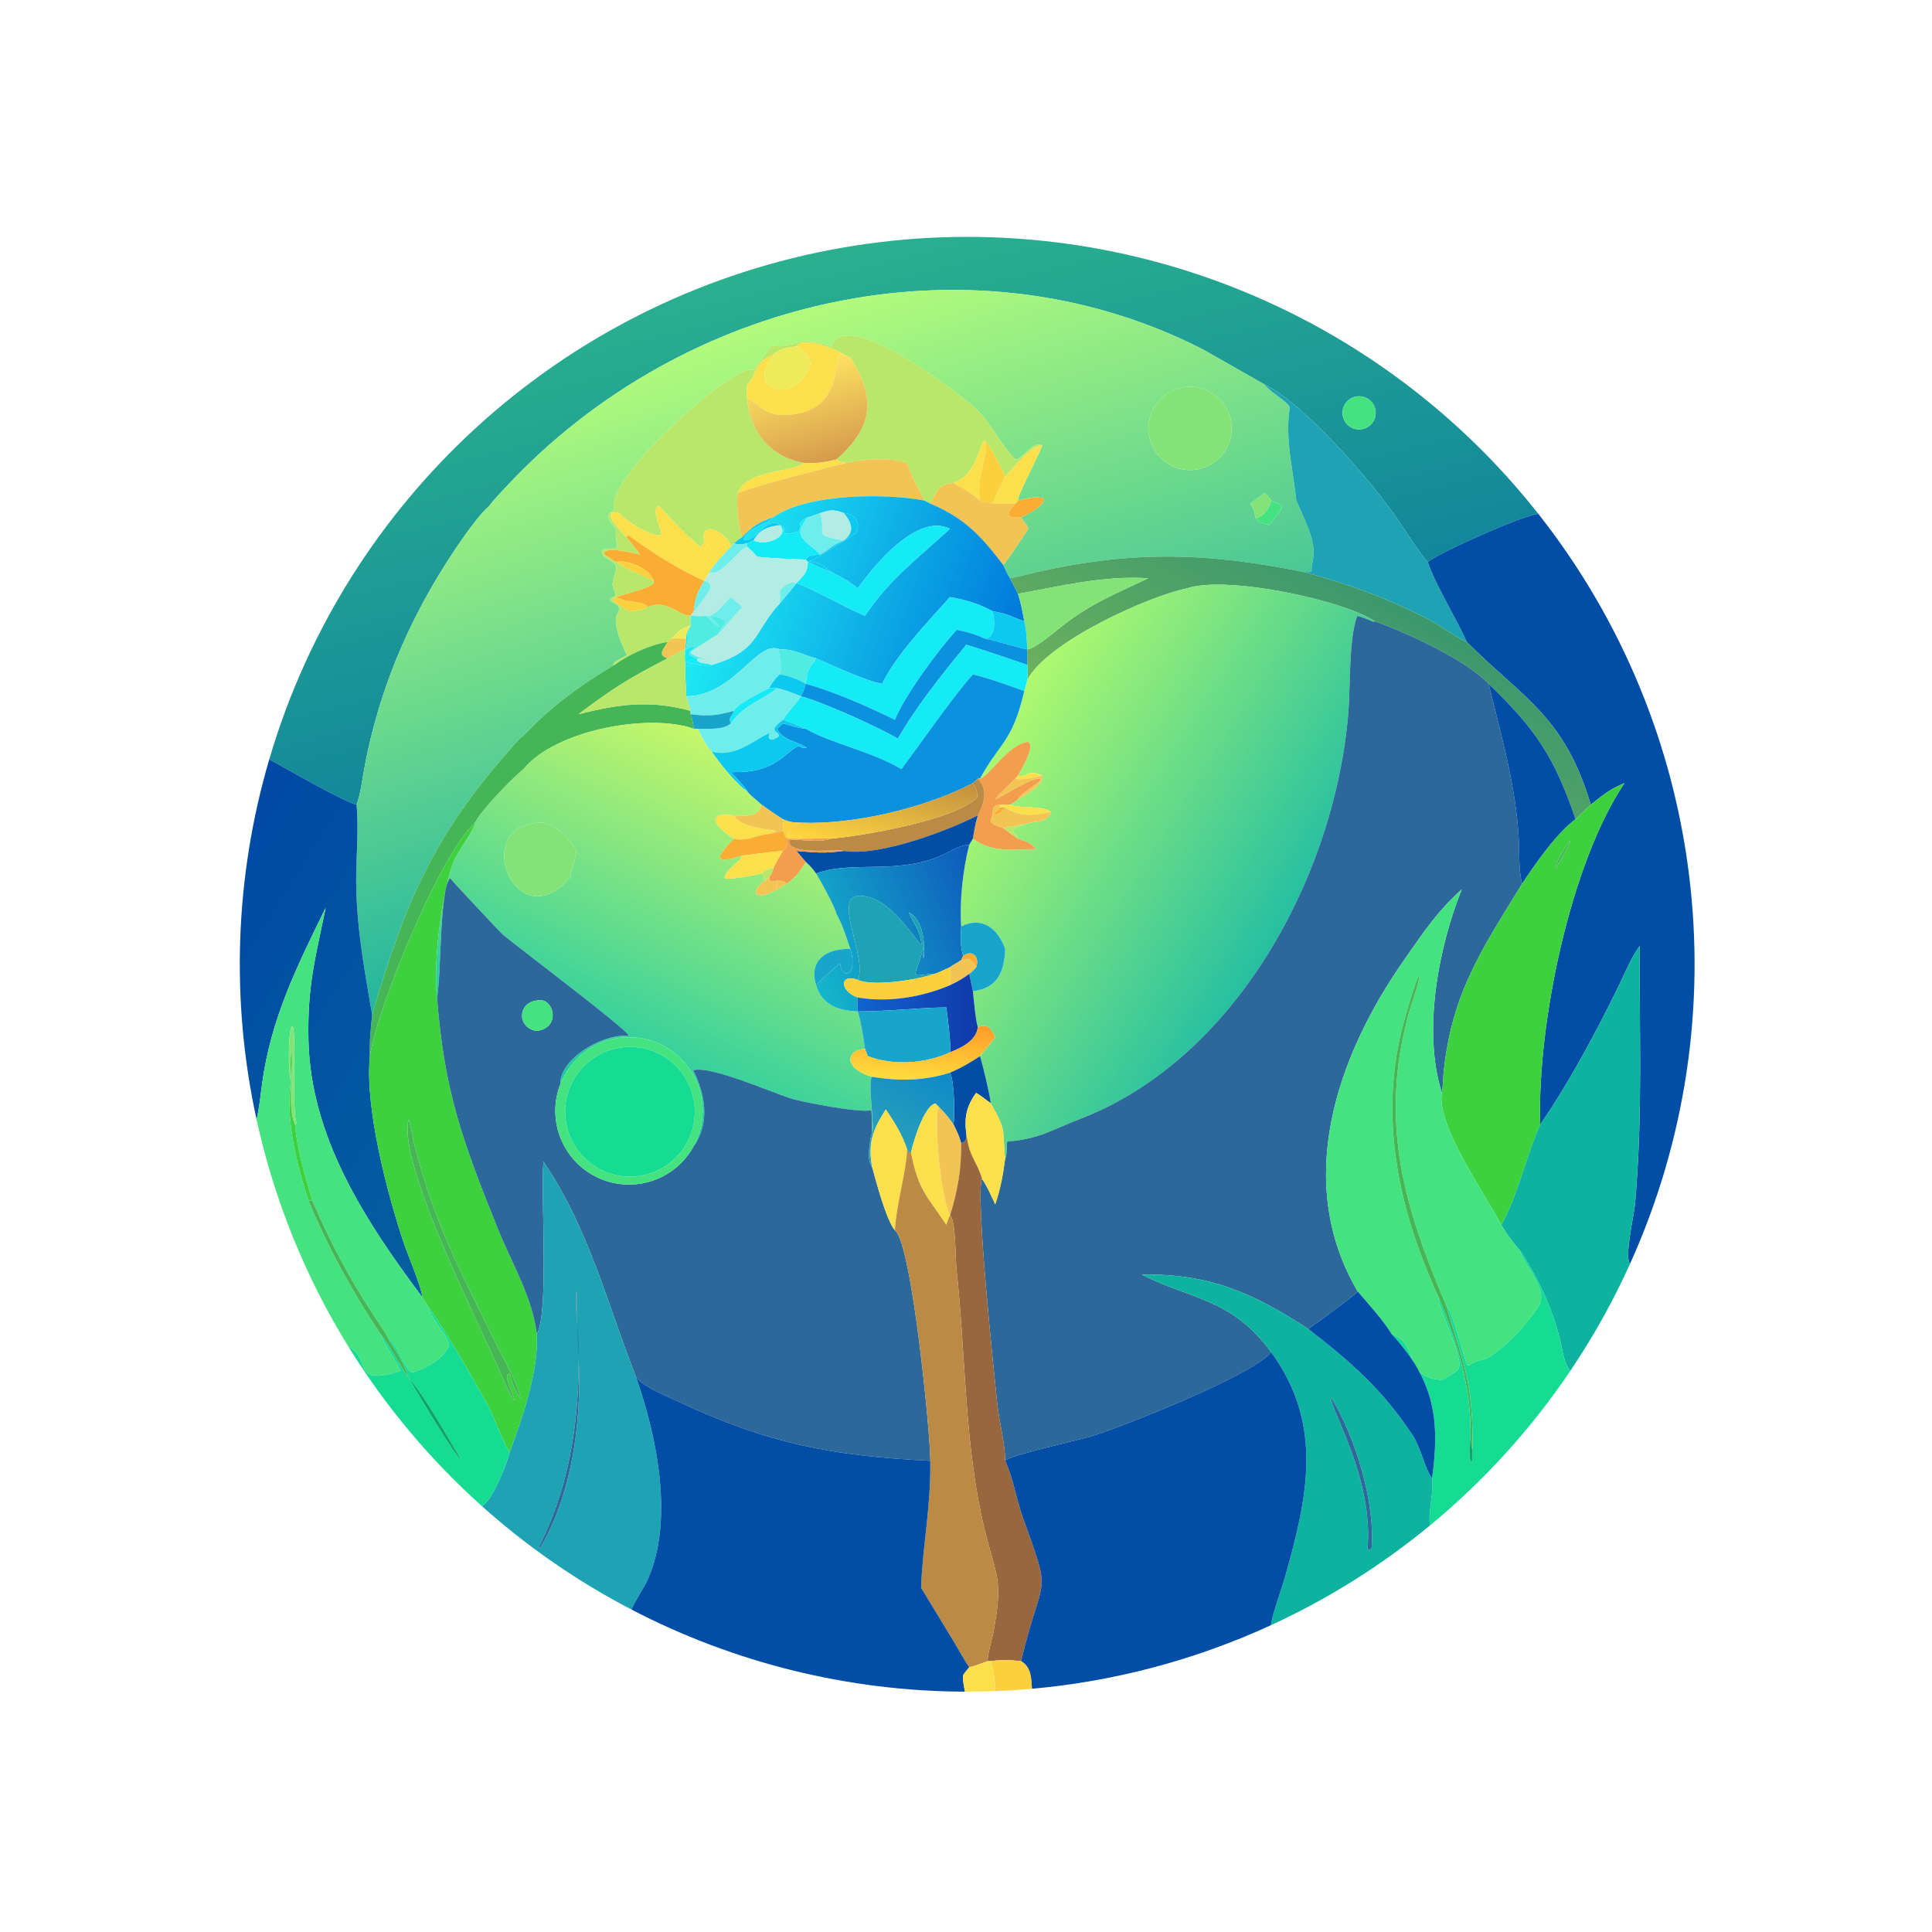
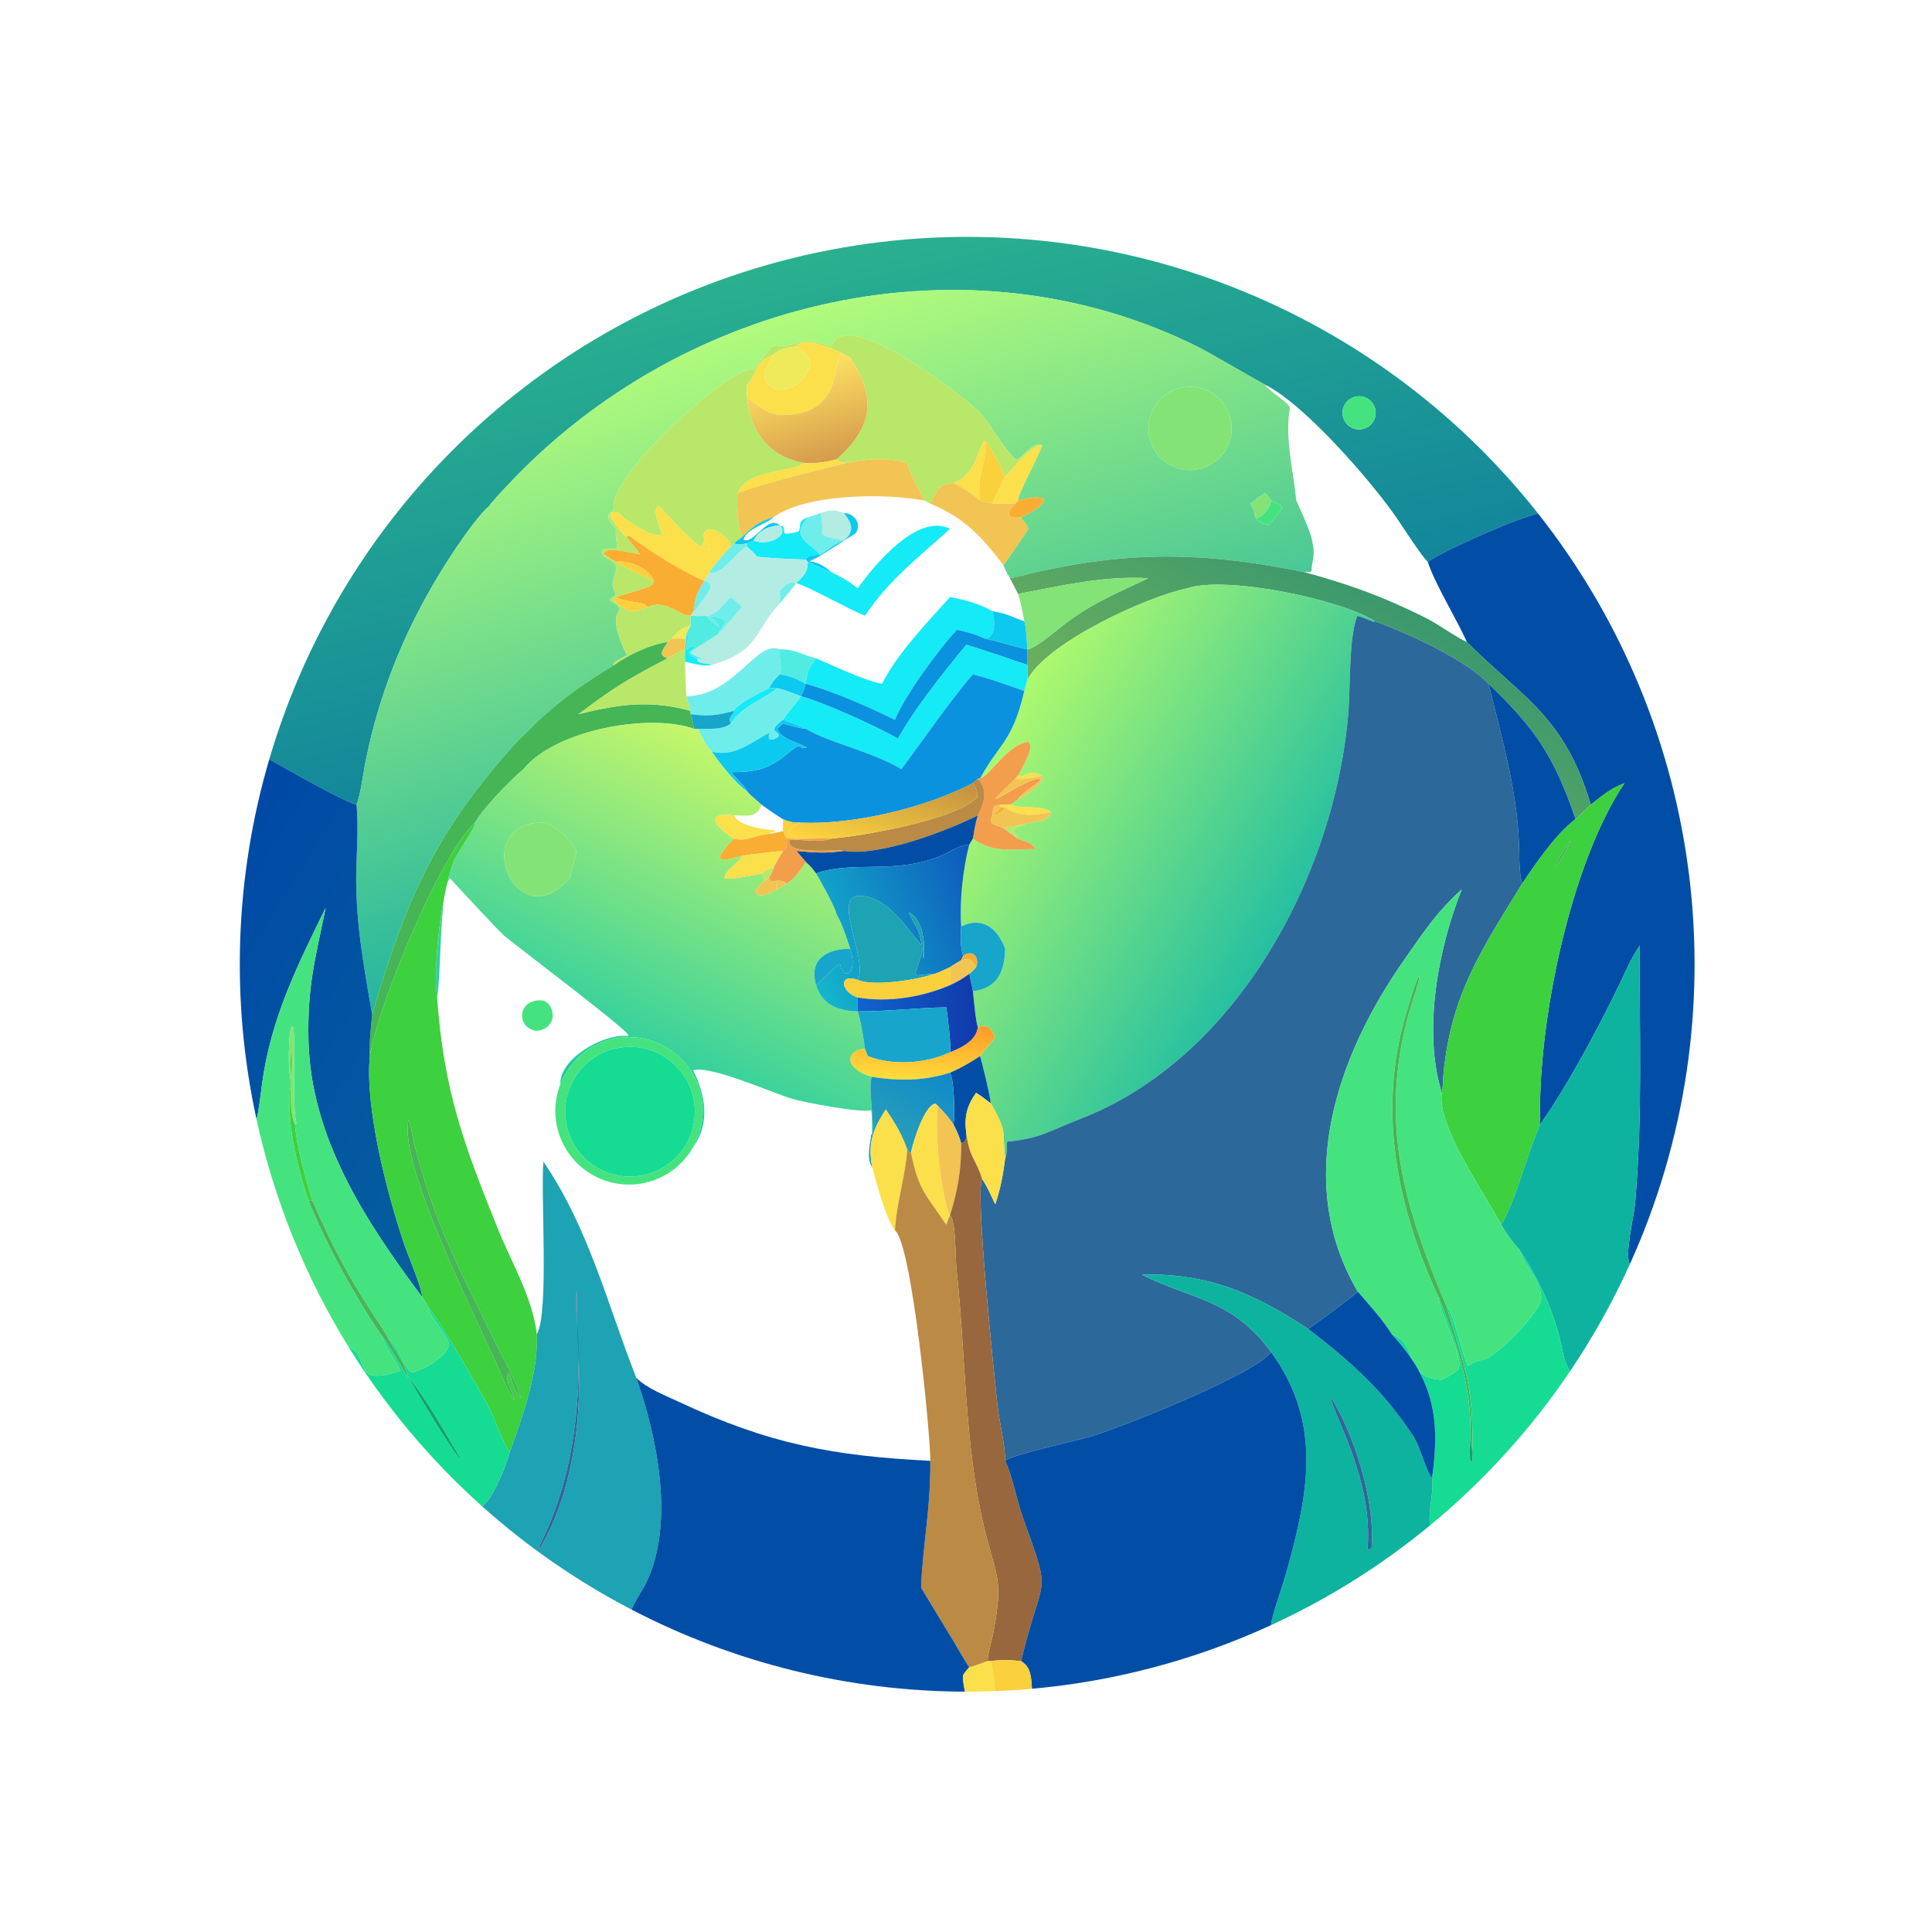
<svg xmlns="http://www.w3.org/2000/svg" width="1024" height="1024" viewBox="0 0 1024 1024">
  <defs>
    <linearGradient id="gradient_0" gradientUnits="userSpaceOnUse" x1="214.972" y1="67.275" x2="242.271" y2="180.675">
      <stop offset="0" stop-color="#2AB08F" />
      <stop offset="1" stop-color="#12869B" />
    </linearGradient>
  </defs>
  <path fill="url(#gradient_0)" transform="scale(2 2)" d="M335.154 101.902C334.987 101.882 319.908 93.144 317.778 92.083C256.199 61.26 180.961 79.043 134.546 128.557C133.056 130.147 130.798 132.473 129.538 134.222C127.935 135.436 124.626 139.834 123.361 141.614C110.068 160.321 100.875 180.614 96.641 203.124C96.068 206.17 95.563 210.484 94.49 213.252C90.801 212.345 75.16 203.311 71.36 201.225C91.678 132.042 148.908 79.983 219.7 66.287C290.492 52.591 363.008 79.549 407.663 136.162C403.142 136.75 382.461 145.958 378.369 148.901C376.732 147.364 371.872 139.796 370.133 137.261C363.669 127.843 345.77 107.089 335.154 101.902ZM359.047 105.163C357.509 105.571 356.313 106.779 355.918 108.319C355.524 109.86 355.992 111.494 357.144 112.591C358.295 113.688 359.95 114.078 361.47 113.61C363.757 112.905 365.06 110.499 364.4 108.198C363.74 105.897 361.36 104.548 359.047 105.163Z" />
  <defs>
    <linearGradient id="gradient_1" gradientUnits="userSpaceOnUse" x1="189.35" y1="88.745" x2="232.265" y2="227.327">
      <stop offset="0" stop-color="#B2FB7C" />
      <stop offset="1" stop-color="#23B59F" />
    </linearGradient>
  </defs>
  <path fill="url(#gradient_1)" transform="scale(2 2)" d="M220.348 91.798C210.638 88.44 210.86 92.631 204.588 91.618L204.429 91.859C203.271 93.572 200.313 96.705 199.743 98.076C195.66 95.314 159.543 126.984 162.823 135.26C159.828 136.45 161.738 138.263 163.256 140.135L163.224 140.434C163.019 142.572 163.689 144.426 163.538 145.378C162.186 145.493 157.728 144.811 160.159 147.526C164.979 150.441 163.097 149.811 162.339 154.673C162.208 155.513 163.221 156.867 163.058 157.963C158.867 159.769 165.772 159.231 163.654 162.631C162.123 165.089 165.088 171.578 166.181 173.677L165.927 173.785C165.178 174.11 162.69 175.415 162.404 176.108L162.823 176.214C155.467 180.565 148.134 185.691 142.003 191.656C141.108 192.527 138.46 195.301 137.693 195.778C115.93 219.673 107.88 237.194 98.626 268.896C96.216 254.868 93.868 242.581 94.489 228.215C94.687 223.637 94.907 217.721 94.49 213.252C95.563 210.484 96.068 206.17 96.641 203.124C100.875 180.614 110.068 160.321 123.361 141.614C124.626 139.834 127.935 135.436 129.538 134.222C130.798 132.473 133.056 130.147 134.546 128.557C180.961 79.043 256.199 61.26 317.778 92.083C319.908 93.144 334.987 101.882 335.154 101.902C336.631 103.981 341.483 106.556 341.836 108.03C340.425 116.108 342.73 124.462 343.513 132.57C343.531 132.757 347.866 141.783 347.812 143.903C348.716 147.437 347.364 149.715 347.617 151.147L347.346 151.549C346.377 151.697 346.566 151.456 345.742 151.643C319.666 146.309 299.374 145.789 272.871 152.037C271.268 152.415 269.243 153.006 267.656 153.237C266.831 151.936 266.496 151.138 265.886 149.752C266.681 148.85 272.084 140.993 272.469 140.108C272.211 138.727 271.066 138.392 270.594 137.072C272.363 136.343 276.267 134.362 276.688 132.437L276.369 132.043C274.49 131.43 271.789 132.214 269.794 132.628C269.32 131.753 275.308 120.777 276.196 117.974C273.797 116.452 270.136 122.792 268.965 121.619C265.669 118.319 262.526 112.337 259.361 109.033C256.026 105.551 223.851 80.526 220.348 91.798ZM336.859 132.628C336.199 131.582 336.084 131.5 335.154 130.651L331.356 133.457C331.748 134.182 332.385 135.185 332.487 135.964C332.567 138.386 334.234 138.484 336.285 139.21C340.754 133.596 340.657 134.45 336.859 132.628ZM314.367 102.562C310.382 102.933 306.91 105.432 305.295 109.093C303.679 112.754 304.173 117.003 306.585 120.196C308.997 123.389 312.95 125.025 316.913 124.472C322.849 123.643 327.037 118.226 326.345 112.273C325.653 106.32 320.334 102.008 314.367 102.562Z" />
  <path fill="#B9E769" transform="scale(2 2)" d="M211.033 91.798C208.348 92.209 207.068 92.22 204.958 93.955C199.388 96.252 200.624 99.555 197.99 101.902C197.931 103.195 197.867 104.145 197.99 105.448C198.738 114.452 203.986 121.019 213.007 122.664C211.221 125.047 197.608 124.392 195.571 130.651C195.001 133.271 195.682 139.885 196.687 142.314C195.994 142.819 195.136 143.406 194.523 143.974L193.686 144.883L193.537 144.401C192.554 141.159 185.453 137.535 186.623 143.221C186.362 144.207 186.394 144.161 185.678 144.883C182.016 142.495 174.909 134.109 174.423 134.04C172.534 135.517 175.506 140.33 175.292 141.677C172.988 142.761 165.312 137.653 164.051 135.964C158.576 134.515 164.844 141.162 165.966 142.314C167.007 143.577 168.843 145.675 169.667 146.985C167.804 146.67 159.814 144.388 160.159 146.985L160.159 147.526C157.728 144.811 162.186 145.493 163.538 145.378C163.689 144.426 163.019 142.572 163.224 140.434L163.256 140.135C161.738 138.263 159.828 136.45 162.823 135.26C159.543 126.984 195.66 95.314 199.743 98.076C200.313 96.705 203.271 93.572 204.429 91.859L204.588 91.618C210.86 92.631 210.638 88.44 220.348 91.798C223.851 80.526 256.026 105.551 259.361 109.033C262.526 112.337 265.669 118.319 268.965 121.619C270.136 122.792 273.797 116.452 276.196 117.974C273.478 117.928 268.101 124.283 266.386 126.422C265.678 124.34 262.481 118.375 261.091 116.844L260.619 116.926C258.661 121.413 257.935 125.966 252.696 128.025C248.782 128.139 248.109 130.37 246.542 133.457L244.906 132.628C244.692 131.542 241.323 126.297 240.398 122.664C235.163 121.136 229.576 121.625 224.271 122.664C223.213 122.626 222.49 122.366 221.649 121.773C231.435 113.069 232.261 105.533 225.345 94.774C225.177 94.738 223.886 94.076 223.643 93.955C221.5 92.568 212.786 88.983 211.033 91.798Z" />
  <path fill="#FBDF4B" transform="scale(2 2)" d="M211.033 91.798C212.786 88.983 221.5 92.568 223.643 93.955L222.587 93.867C220.758 95.643 223.491 109.627 207.92 109.978C202.851 110.093 201.268 107.232 197.99 105.448C197.867 104.145 197.931 103.195 197.99 101.902C200.624 99.555 199.388 96.252 204.958 93.955C204.76 95.163 203.054 96.744 202.754 98.05C201.109 105.212 212.7 105.303 214.799 96.216C213.941 93.892 213.209 92.941 211.033 91.798Z" />
  <path fill="#EFEA5A" transform="scale(2 2)" d="M204.958 93.955C207.068 92.22 208.348 92.209 211.033 91.798C213.209 92.941 213.941 93.892 214.799 96.216C212.7 105.303 201.109 105.212 202.754 98.05C203.054 96.744 204.76 95.163 204.958 93.955Z" />
  <defs>
    <linearGradient id="gradient_2" gradientUnits="userSpaceOnUse" x1="218.762" y1="121.899" x2="211.101" y2="96.831">
      <stop offset="0" stop-color="#D69C4D" />
      <stop offset="1" stop-color="#FEE361" />
    </linearGradient>
  </defs>
  <path fill="url(#gradient_2)" transform="scale(2 2)" d="M223.643 93.955C223.886 94.076 225.177 94.738 225.345 94.774C232.261 105.533 231.435 113.069 221.649 121.773C219.028 122.471 215.714 122.946 213.007 122.664C203.986 121.019 198.738 114.452 197.99 105.448C201.268 107.232 202.851 110.093 207.92 109.978C223.491 109.627 220.758 95.643 222.587 93.867L223.643 93.955Z" />
-   <path fill="#1DA3B3" transform="scale(2 2)" d="M335.154 101.902C345.77 107.089 363.669 127.843 370.133 137.261C371.872 139.796 376.732 147.364 378.369 148.901C380.344 154.874 385.888 163.792 388.749 170.144C385.981 168.963 381.107 165.37 377.642 163.644C366.412 158.051 357.667 154.902 345.742 151.643C346.566 151.456 346.377 151.697 347.346 151.549L347.617 151.147C347.364 149.715 348.716 147.437 347.812 143.903C347.866 141.783 343.531 132.757 343.513 132.57C342.73 124.462 340.425 116.108 341.836 108.03C341.483 106.556 336.631 103.981 335.154 101.902Z" />
  <path fill="#83E377" transform="scale(2 2)" d="M316.913 124.472C312.95 125.025 308.997 123.389 306.585 120.196C304.173 117.003 303.679 112.754 305.295 109.093C306.91 105.432 310.382 102.933 314.367 102.562C320.334 102.008 325.653 106.32 326.345 112.273C327.037 118.226 322.849 123.643 316.913 124.472Z" />
  <path fill="#45E380" transform="scale(2 2)" d="M361.47 113.61C359.95 114.078 358.295 113.688 357.144 112.591C355.992 111.494 355.524 109.86 355.918 108.319C356.313 106.779 357.509 105.571 359.047 105.163C361.36 104.548 363.74 105.897 364.4 108.198C365.06 110.499 363.757 112.905 361.47 113.61Z" />
  <path fill="#FBDF4B" transform="scale(2 2)" d="M252.696 128.025C257.935 125.966 258.661 121.413 260.619 116.926L261.091 116.844C262.391 120.062 258.575 125.724 259.715 132.628C256.842 130.26 255.921 129.809 252.696 128.025Z" />
  <path fill="#FAD03D" transform="scale(2 2)" d="M261.091 116.844C262.481 118.375 265.678 124.34 266.386 126.422C265.651 127.605 263.516 132.128 263.052 133.457C262.204 132.99 261.229 133.399 259.715 132.628C258.575 125.724 262.391 120.062 261.091 116.844Z" />
  <path fill="#FBDF4B" transform="scale(2 2)" d="M266.386 126.422C268.101 124.283 273.478 117.928 276.196 117.974C275.308 120.777 269.32 131.753 269.794 132.628C269.513 133.148 269.546 133.121 269.061 133.457C267.959 133.448 263.9 133.558 263.052 133.457C263.516 132.128 265.651 127.605 266.386 126.422Z" />
  <path fill="#FBDF4B" transform="scale(2 2)" d="M213.007 122.664C215.714 122.946 219.028 122.471 221.649 121.773C222.49 122.366 223.213 122.626 224.271 122.664C216.178 124.77 203.323 127.813 195.571 130.651C197.608 124.392 211.221 125.047 213.007 122.664Z" />
  <path fill="#F1C453" transform="scale(2 2)" d="M224.271 122.664C229.576 121.625 235.163 121.136 240.398 122.664C241.323 126.297 244.692 131.542 244.906 132.628C234.88 130.705 213.816 130.697 204.958 137.072C201.093 138.338 199.582 139.415 196.687 142.314C195.682 139.885 195.001 133.271 195.571 130.651C203.323 127.813 216.178 124.77 224.271 122.664Z" />
  <path fill="#F1C453" transform="scale(2 2)" d="M246.542 133.457C248.109 130.37 248.782 128.139 252.696 128.025C255.921 129.809 256.842 130.26 259.715 132.628C261.229 133.399 262.204 132.99 263.052 133.457C263.9 133.558 267.959 133.448 269.061 133.457C266.742 135.827 266.393 137.623 270.594 137.072C271.066 138.392 272.211 138.727 272.469 140.108C272.084 140.993 266.681 148.85 265.886 149.752C259.964 142.01 255.756 137.35 246.542 133.457Z" />
  <path fill="#83E377" transform="scale(2 2)" d="M335.154 130.651C336.084 131.5 336.199 131.582 336.859 132.628C336.616 134.542 334.723 136.994 332.845 137.373L332.487 135.964C332.385 135.185 331.748 134.182 331.356 133.457L335.154 130.651Z" />
  <defs>
    <linearGradient id="gradient_3" gradientUnits="userSpaceOnUse" x1="265.803" y1="176.76" x2="190.578" y2="150.607">
      <stop offset="0" stop-color="#0079DB" />
      <stop offset="1" stop-color="#1DEAF4" />
    </linearGradient>
  </defs>
-   <path fill="url(#gradient_3)" transform="scale(2 2)" d="M204.958 137.072C213.816 130.697 234.88 130.705 244.906 132.628L246.542 133.457C255.756 137.35 259.964 142.01 265.886 149.752C266.496 151.138 266.831 151.936 267.656 153.237L269.794 157.382C270.49 159.511 271.055 162.407 271.445 164.643C267.754 163.382 267.372 162.713 263.052 161.993C259.426 159.951 255.852 158.977 251.76 158.229C245.681 165.023 237.681 173.302 233.766 181.211C229.517 180.503 220.66 176.373 216.271 174.463C212.85 173.638 210.675 172.003 206.643 172.087C200.596 169.37 194.63 184.42 181.867 184.52C181.696 181.386 181.58 178.486 181.54 175.348C183.558 175.812 186.714 176.771 188.583 176.214C201.433 172.43 199.54 167.565 206.643 159.91C208.08 158.237 209.69 156.295 211.033 154.551L211.033 154.551C214.693 155.603 224.425 161.267 229.225 163.168C235.865 153.304 243.4 147.811 251.76 140.135C243.149 135.82 231.599 149.83 227.323 155.919C224.512 153.726 223.612 153.296 220.348 151.643C214.686 146.447 211.609 150.898 218.085 146.837C220.954 145.037 223.794 143.179 226.667 141.393L226.659 141.434C228.481 139.055 226.54 135.967 223.643 135.964C220.846 134.951 220.125 135.115 217.387 135.964C216.662 136.218 214.748 136.945 214.095 137.072C210.911 138.352 212.655 139.232 211.565 140.879C206.335 142.142 208.497 141.128 207.465 139.51L206.643 139.21C203.422 136.284 199.734 144.429 197.065 143.031C197.468 140.244 203.88 138.527 204.958 137.072Z" />
  <path fill="#F9AD32" transform="scale(2 2)" d="M269.794 132.628C271.789 132.214 274.49 131.43 276.369 132.043L276.688 132.437C276.267 134.362 272.363 136.343 270.594 137.072C266.393 137.623 266.742 135.827 269.061 133.457C269.546 133.121 269.513 133.148 269.794 132.628Z" />
  <path fill="#45E380" transform="scale(2 2)" d="M336.859 132.628C340.657 134.45 340.754 133.596 336.285 139.21C334.234 138.484 332.567 138.386 332.487 135.964L332.845 137.373C334.723 136.994 336.616 134.542 336.859 132.628Z" />
  <path fill="#FBDF4B" transform="scale(2 2)" d="M165.966 142.314C164.844 141.162 158.576 134.515 164.051 135.964C165.312 137.653 172.988 142.761 175.292 141.677C175.506 140.33 172.534 135.517 174.423 134.04C174.909 134.109 182.016 142.495 185.678 144.883C187.862 146.551 189.464 146.164 186.623 143.221C185.453 137.535 192.554 141.159 193.537 144.401L193.686 144.883C191.923 146.704 189.359 149.447 188.01 151.643L186.623 153.935C180.224 151.166 172.159 146.05 166.625 141.904L165.966 142.314Z" />
  <path fill="#B2ECE2" transform="scale(2 2)" d="M217.387 135.964C220.125 135.115 220.846 134.951 223.643 135.964C225.788 138.588 226.605 140.905 223.643 143.221C214.94 141.563 219.2 142.192 217.387 135.964Z" />
  <path fill="#6FEDEB" transform="scale(2 2)" d="M214.095 137.072C214.748 136.945 216.662 136.218 217.387 135.964C219.2 142.192 214.94 141.563 223.643 143.221C220.199 144.659 220.159 145.419 217.387 146.985C214.174 143.6 209.316 142.343 214.095 137.072Z" />
  <path fill="#0CC9EF" transform="scale(2 2)" d="M223.643 135.964C226.54 135.967 228.481 139.055 226.659 141.434L226.667 141.393C223.794 143.179 220.954 145.037 218.085 146.837C211.609 150.898 214.686 146.447 220.348 151.643C218.085 150.799 216.268 149.931 214.095 148.901L213.52 148.284C214.225 146.963 216.03 147.135 217.387 146.985C220.159 145.419 220.199 144.659 223.643 143.221C226.605 140.905 225.788 138.588 223.643 135.964Z" />
  <path fill="#024EA6" transform="scale(2 2)" d="M378.369 148.901C382.461 145.958 403.142 136.75 407.663 136.162C452.251 192.69 461.621 269.354 431.96 334.957C430.415 332.97 433.035 322.177 433.317 318.884C435.401 294.545 434.374 274.168 434.565 250.578C433.411 252.289 432.302 254.168 431.443 256.035C425.745 268.419 416.111 286.744 408.17 297.995C407.329 271.283 416.212 228.81 430.495 207.544L429.497 207.977C426.268 209.38 424.322 211.097 421.567 213.252C414.582 189.763 403.704 185.107 389.036 170.434L388.749 170.144C385.888 163.792 380.344 154.874 378.369 148.901Z" />
  <path fill="#0CC9EF" transform="scale(2 2)" d="M196.687 142.314C199.582 139.415 201.093 138.338 204.958 137.072C203.88 138.527 197.468 140.244 197.065 143.031C199.734 144.429 203.422 136.284 206.643 139.21C203.676 139.486 201.168 140.434 199.743 143.221L197.99 143.974C196.567 144.248 195.798 144.546 194.523 143.974C195.136 143.406 195.994 142.819 196.687 142.314Z" />
  <path fill="#15EAF7" transform="scale(2 2)" d="M206.643 139.21L207.465 139.51C208.497 141.128 206.335 142.142 211.565 140.879C212.655 139.232 210.911 138.352 214.095 137.072C209.316 142.343 214.174 143.6 217.387 146.985C216.03 147.135 214.225 146.963 213.52 148.284C210.143 148.211 203.78 147.917 200.608 147.526C199.779 146.453 198.983 145.784 197.99 144.883C198.097 144.588 198.02 144.339 197.99 143.974L199.743 143.221C203.149 144.866 209.423 142.067 206.643 139.21Z" />
  <path fill="#15EAF7" transform="scale(2 2)" d="M214.095 148.901C216.268 149.931 218.085 150.799 220.348 151.643C223.612 153.296 224.512 153.726 227.323 155.919C231.599 149.83 243.149 135.82 251.76 140.135C243.4 147.811 235.865 153.304 229.225 163.168C224.425 161.267 214.693 155.603 211.033 154.551C213.121 152.319 213.949 151.878 214.095 148.901Z" />
  <path fill="#B2ECE2" transform="scale(2 2)" d="M199.743 143.221C201.168 140.434 203.676 139.486 206.643 139.21C209.423 142.067 203.149 144.866 199.743 143.221Z" />
  <path fill="#F9AD32" transform="scale(2 2)" d="M165.966 142.314L166.625 141.904C172.159 146.05 180.224 151.166 186.623 153.935C184.726 157.215 184.282 158.163 183.869 161.993L183.01 163.168C180.277 163.506 176.598 158.578 171.661 160.894C170.307 159.033 166.577 160.086 163.256 158.229C165.178 157.395 172.278 155.98 173.292 154.485L173.168 153.935C172.429 150.679 166.138 148.255 163.256 148.901C162.503 148.545 160.928 147.476 160.159 146.985C159.814 144.388 167.804 146.67 169.667 146.985C168.843 145.675 167.007 143.577 165.966 142.314Z" />
  <path fill="#FBDF4B" transform="scale(2 2)" d="M186.623 143.221C189.464 146.164 187.862 146.551 185.678 144.883C186.394 144.161 186.362 144.207 186.623 143.221Z" />
  <path fill="#6FEDEB" transform="scale(2 2)" d="M193.686 144.883L194.523 143.974C195.798 144.546 196.567 144.248 197.99 143.974C198.02 144.339 198.097 144.588 197.99 144.883C195.751 145.586 190.863 153.183 188.01 151.643C189.359 149.447 191.923 146.704 193.686 144.883Z" />
  <path fill="#B2ECE2" transform="scale(2 2)" d="M188.01 151.643C190.863 153.183 195.751 145.586 197.99 144.883C198.983 145.784 199.779 146.453 200.608 147.526C203.78 147.917 210.143 148.211 213.52 148.284L214.095 148.901C213.949 151.878 213.121 152.319 211.033 154.551L211.033 154.551C208.855 154.011 208.14 155.101 206.643 156.502C206.775 157.927 206.735 158.505 206.643 159.91C199.54 167.565 201.433 172.43 188.583 176.214C187.272 175.686 185.339 175.981 184.66 174.909L184.926 174.463C190.789 175.448 184.554 174.515 183.134 173.102L183.142 172.659C185.531 171.02 187.873 169.63 190.289 168.052C191.4 167.165 194.837 162.672 196.687 160.894C195.859 160.061 194.596 159.024 193.686 158.229C191.484 160.124 190.822 162.033 188.01 163.168L187.126 163.168C185.446 163.35 184.691 163.278 183.01 163.168L183.01 163.168L183.869 161.993C184.466 161.57 184.468 161.471 184.926 160.894C186.912 157.849 190.332 154.764 186.623 153.935L188.01 151.643Z" />
  <path fill="#B9E769" transform="scale(2 2)" d="M160.159 146.985C160.928 147.476 162.503 148.545 163.256 148.901C166.335 151.032 169.936 152.183 173.168 153.935L173.292 154.485C172.278 155.98 165.178 157.395 163.256 158.229L162.576 158.604C162.67 159.883 165.75 161.372 166.917 161.993C168.851 161.812 169.881 161.78 171.661 160.894C176.598 158.578 180.277 163.506 183.01 163.168L183.01 163.168C183.031 164.051 183.092 165.008 183.01 165.878C180.702 166.166 179.482 167.618 177.949 169.271C177.58 169.549 177.186 169.792 176.912 170.144C172.327 170.822 166.556 173.509 162.823 176.214L162.404 176.108C162.69 175.415 165.178 174.11 165.927 173.785L166.181 173.677C165.088 171.578 162.123 165.089 163.654 162.631C165.772 159.231 158.867 159.769 163.058 157.963C163.221 156.867 162.208 155.513 162.339 154.673C163.097 149.811 164.979 150.441 160.159 147.526L160.159 146.985Z" />
  <defs>
    <linearGradient id="gradient_4" gradientUnits="userSpaceOnUse" x1="329.908" y1="209.442" x2="360.381" y2="154.483">
      <stop offset="0" stop-color="#6BB05E" />
      <stop offset="1" stop-color="#3B986D" />
    </linearGradient>
  </defs>
  <path fill="url(#gradient_4)" transform="scale(2 2)" d="M267.656 153.237C269.243 153.006 271.268 152.415 272.871 152.037C299.374 145.789 319.666 146.309 345.742 151.643C357.667 154.902 366.412 158.051 377.642 163.644C381.107 165.37 385.981 168.963 388.749 170.144L389.036 170.434C403.704 185.107 414.582 189.763 421.567 213.252C420.121 214.51 418.71 216.092 417.541 217.096C411.86 200.455 406.943 193.225 394.495 181.211C388.339 174.756 372.828 167.7 364.359 164.643C355.589 158.928 325.011 152.434 314.545 155.919C304.209 158.065 277.589 170.053 272.24 180.182C272.331 178.728 272.462 177.664 272.24 176.214C272.149 174.813 272.206 173.488 272.24 172.087C274.311 171.89 279.339 167.583 281.274 166.056C289.021 159.94 295.788 157.3 304.311 153.237C292.494 152.499 281.278 155.275 269.794 157.382L267.656 153.237Z" />
  <path fill="#FAD03D" transform="scale(2 2)" d="M163.256 148.901C166.138 148.255 172.429 150.679 173.168 153.935C169.936 152.183 166.335 151.032 163.256 148.901Z" />
  <path fill="#83E377" transform="scale(2 2)" d="M269.794 157.382C281.278 155.275 292.494 152.499 304.311 153.237C295.788 157.3 289.021 159.94 281.274 166.056C279.339 167.583 274.311 171.89 272.24 172.087L272.24 172.087C272.105 169.74 272.043 166.899 271.445 164.643C271.055 162.407 270.49 159.511 269.794 157.382Z" />
  <path fill="#6FEDEB" transform="scale(2 2)" d="M186.623 153.935C190.332 154.764 186.912 157.849 184.926 160.894C184.468 161.471 184.466 161.57 183.869 161.993C184.282 158.163 184.726 157.215 186.623 153.935Z" />
  <path fill="#6FEDEB" transform="scale(2 2)" d="M206.643 156.502C208.14 155.101 208.855 154.011 211.033 154.551C209.69 156.295 208.08 158.237 206.643 159.91C206.735 158.505 206.775 157.927 206.643 156.502Z" />
  <defs>
    <linearGradient id="gradient_5" gradientUnits="userSpaceOnUse" x1="259.187" y1="200.683" x2="337.36" y2="249.58">
      <stop offset="0" stop-color="#AFF96E" />
      <stop offset="1" stop-color="#26C0A1" />
    </linearGradient>
  </defs>
  <path fill="url(#gradient_5)" transform="scale(2 2)" d="M272.24 180.182C277.589 170.053 304.209 158.065 314.545 155.919C325.011 152.434 355.589 158.928 364.359 164.643L364.038 164.796C363.169 164.449 360.394 163.23 359.674 163.252C357.412 169.175 357.885 181.812 357.351 188.52C353.915 231.692 327.733 280.517 286.247 296.531C278.271 299.61 275.554 301.796 266.913 302.538C266.719 303.808 266.926 306.332 266.386 306.923C265.493 299.523 267.115 300.318 262.571 292.39C262.347 290.148 260.4 282.056 259.715 279.89C259.9 279.537 262.996 275.986 263.747 274.882C262.586 272.539 261.92 271.25 259.131 272.203C258.55 270.603 258.053 264.689 257.827 262.67C264.419 261.918 266.179 257.403 266.386 251.472C264.488 246.166 260.387 242.705 254.728 245.508C254.251 238.929 255.191 230.304 256.856 223.85L257.827 222.232C263.101 226.093 268.099 225.069 274.643 225.002C272.476 222.801 272.142 223.303 269.794 222.232C269.813 221.366 268.753 221.355 268.446 220.019C268.892 219.078 270.231 219.168 271.445 218.471C274.086 217.414 277.508 218.355 278.569 215.179C275.933 213.293 270.75 214.414 267.656 213.252C268.453 212.764 269.055 212.404 269.794 211.838C271.591 210.728 276.895 207.889 276.196 205.523C272.149 203.66 272.26 206.271 269.794 205.523C270.577 203.988 274.591 197.486 272.392 196.601C266.957 197.393 262.198 205.77 259.715 206.333C264.924 196.764 268.266 196.755 271.445 183.122L272.24 180.182Z" />
  <path fill="#FAD03D" transform="scale(2 2)" d="M166.917 161.993C165.75 161.372 162.67 159.883 162.576 158.604L163.256 158.229C166.577 160.086 170.307 159.033 171.661 160.894C169.881 161.78 168.851 161.812 166.917 161.993Z" />
  <path fill="#15EAF7" transform="scale(2 2)" d="M251.76 158.229C255.852 158.977 259.426 159.951 263.052 161.993C263.666 164.162 263.969 168.862 261.091 169.271C258.21 167.993 256.688 167.578 253.597 166.901C248.894 171.873 239.679 184.443 237.167 190.768C230.147 187.311 221.002 183.253 213.52 181.211L213.52 181.211L213.641 180.29C214.041 177.009 214.561 177.187 216.271 174.463C220.66 176.373 229.517 180.503 233.766 181.211C237.681 173.302 245.681 165.023 251.76 158.229Z" />
  <path fill="#6FEDEB" transform="scale(2 2)" d="M188.01 163.168C190.822 162.033 191.484 160.124 193.686 158.229C194.596 159.024 195.859 160.061 196.687 160.894C194.837 162.672 191.4 167.165 190.289 168.052C191.021 166.302 192.015 165.757 192.328 164.627C191.581 163.887 189.036 162.988 188.04 163.383C192.747 167.599 190.051 166.224 187.126 163.168L188.01 163.168Z" />
  <path fill="#0CC9EF" transform="scale(2 2)" d="M263.052 161.993C267.372 162.713 267.754 163.382 271.445 164.643C272.043 166.899 272.105 169.74 272.24 172.087C270.473 171.866 264.138 169.84 261.091 169.271C263.969 168.862 263.666 164.162 263.052 161.993Z" />
  <path fill="#50ECE2" transform="scale(2 2)" d="M183.01 163.168C184.691 163.278 185.446 163.35 187.126 163.168C190.051 166.224 192.747 167.599 188.04 163.383C189.036 162.988 191.581 163.887 192.328 164.627C192.015 165.757 191.021 166.302 190.289 168.052C187.873 169.63 185.531 171.02 183.142 172.659L183.134 173.102C184.554 174.515 190.789 175.448 184.926 174.463L184.388 174.473C181.937 173.235 182.239 172.988 183.949 171.781L183.945 171.308C183.332 171.298 182.493 171.832 181.877 172.144C181.571 171.026 182.966 169.088 181.867 168.052C182.12 167.222 182.556 166.618 183.01 165.878C183.092 165.008 183.031 164.051 183.01 163.168Z" />
  <path fill="#2C699A" transform="scale(2 2)" d="M364.359 164.643C372.828 167.7 388.339 174.756 394.495 181.211C398.225 196.519 402.522 210.862 402.62 226.719C402.635 229.089 402.768 231.915 403.392 234.182C392.615 251.737 384.858 263.045 382.607 283.806C382.454 285.22 382.382 288.575 382.105 289.613C376.928 273.25 381.225 251 387.393 235.68C380.604 241.85 377.5 246.749 372.4 253.986C354.225 279.778 342.686 313.141 359.815 342.272C359.331 343.043 348.102 351.275 346.706 352.181C332.034 342.633 320.51 337.469 302.597 337.776C315.295 344.31 326.416 343.98 336.859 358.325C332.272 364.404 296.685 378.394 289.118 380.664C285.891 381.632 267.347 385.706 266.386 387.135C266.326 382.331 264.802 376.909 264.287 372.03C263.533 364.906 258.392 316.205 260.251 312.397C261.722 314.609 262.634 316.768 263.747 319.17C265.116 315.157 265.865 311.119 266.386 306.923C266.926 306.332 266.719 303.808 266.913 302.538C275.554 301.796 278.271 299.61 286.247 296.531C327.733 280.517 353.915 231.692 357.351 188.52C357.885 181.812 357.412 169.175 359.674 163.252C360.394 163.23 363.169 164.449 364.038 164.796L364.359 164.643Z" />
  <path fill="#EFEA5A" transform="scale(2 2)" d="M177.949 169.271C179.482 167.618 180.702 166.166 183.01 165.878C182.556 166.618 182.12 167.222 181.867 168.052L181.867 169.271C180.463 169.211 179.357 169.13 177.949 169.271Z" />
  <path fill="#0B92DE" transform="scale(2 2)" d="M253.597 166.901C256.688 167.578 258.21 167.993 261.091 169.271C264.138 169.84 270.473 171.866 272.24 172.087L272.24 172.087C272.206 173.488 272.149 174.813 272.24 176.214C266.907 174.384 261.47 172.542 256.087 170.881C249.794 178.523 242.813 187.247 237.929 195.778C233.498 193.018 217.553 185.825 212.204 184.52C212.878 183.487 213.132 182.395 213.52 181.211C221.002 183.253 230.147 187.311 237.167 190.768C239.679 184.443 248.894 171.873 253.597 166.901Z" />
  <path fill="#15EAF7" transform="scale(2 2)" d="M181.867 168.052C182.966 169.088 181.571 171.026 181.877 172.144C182.493 171.832 183.332 171.298 183.945 171.308L183.949 171.781C182.239 172.988 181.937 173.235 184.388 174.473L184.926 174.463L184.66 174.909C185.339 175.981 187.272 175.686 188.583 176.214C186.714 176.771 183.558 175.812 181.54 175.348C181.441 174.384 181.518 173.085 181.54 172.087L181.867 169.271L181.867 168.052Z" />
  <path fill="#F1C453" transform="scale(2 2)" d="M177.949 169.271C179.357 169.13 180.463 169.211 181.867 169.271L181.54 172.087C179.877 172.656 178.478 173.664 176.912 174.463C174.119 173.616 175.797 172.121 176.912 170.144C177.186 169.792 177.58 169.549 177.949 169.271Z" />
  <path fill="#46B555" transform="scale(2 2)" d="M162.823 176.214C166.556 173.509 172.327 170.822 176.912 170.144C175.797 172.121 174.119 173.616 176.912 174.463C166.18 180.048 162.857 182.126 153.312 189.262C163.887 186.628 172.096 185.405 183.01 188.371L183.01 189.262C183.516 190.902 183.635 191.436 183.869 193.136C172.018 188.944 147.225 193.404 138.726 203.834C135.33 206.617 127.943 214.3 125.887 218.024C116.992 225.946 100.483 265.399 98.008 279.89C97.857 276.255 98.268 272.517 98.626 268.896C107.88 237.194 115.93 219.673 137.693 195.778C138.46 195.301 141.108 192.527 142.003 191.656C148.134 185.691 155.467 180.565 162.823 176.214Z" />
  <path fill="#6FEDEB" transform="scale(2 2)" d="M181.867 184.52C194.63 184.42 200.596 169.37 206.643 172.087L206.478 172.293L206.329 172.211C206.579 174.008 207.317 177.297 206.643 178.717C205.323 179.926 204.686 180.829 203.8 182.401C201.964 183.336 195.354 186.477 194.523 188.371C190.055 189.627 187.551 189.888 183.01 189.262L183.01 188.371L181.867 184.52Z" />
  <path fill="#15EAF7" transform="scale(2 2)" d="M256.087 170.881C261.47 172.542 266.907 174.384 272.24 176.214C272.462 177.664 272.331 178.728 272.24 180.182L271.445 183.122C267.323 181.663 261.987 179.694 257.827 178.717C252.382 184.852 244.118 196.801 238.899 203.834C230.89 199.079 220.006 196.942 213.52 193.136C211.566 192.325 209.483 191.406 207.48 190.768C208.954 188.364 210.871 186.69 212.204 184.52L212.204 184.52C217.553 185.825 233.498 193.018 237.929 195.778C242.813 187.247 249.794 178.523 256.087 170.881Z" />
  <path fill="#50ECE2" transform="scale(2 2)" d="M206.643 172.087C210.675 172.003 212.85 173.638 216.271 174.463C214.561 177.187 214.041 177.009 213.641 180.29L213.52 181.211C211.408 179.933 209.078 179.076 206.643 178.717C207.317 177.297 206.579 174.008 206.329 172.211L206.478 172.293L206.643 172.087Z" />
  <path fill="#B9E769" transform="scale(2 2)" d="M176.912 174.463C178.478 173.664 179.877 172.656 181.54 172.087C181.518 173.085 181.441 174.384 181.54 175.348C181.58 178.486 181.696 181.386 181.867 184.52L183.01 188.371C172.096 185.405 163.887 186.628 153.312 189.262C162.857 182.126 166.18 180.048 176.912 174.463Z" />
  <path fill="#0CC9EF" transform="scale(2 2)" d="M206.643 178.717C209.078 179.076 211.408 179.933 213.52 181.211L213.52 181.211C213.132 182.395 212.878 183.487 212.204 184.52L212.204 184.52C210.516 183.83 207.691 182.711 205.961 182.401L203.8 182.401C204.686 180.829 205.323 179.926 206.643 178.717Z" />
  <path fill="#0B92DE" transform="scale(2 2)" d="M257.827 178.717C261.987 179.694 267.323 181.663 271.445 183.122C268.266 196.755 264.924 196.764 259.715 206.333L259.131 206.333L257.827 207.544C245.351 214.068 226.296 218.605 212.204 218.024C210.281 217.973 209.228 217.891 207.48 217.096C205.532 215.904 203.664 214.561 201.791 213.252C200.441 211.953 199.179 211.181 197.99 209.698C197.822 208.896 194.512 205.567 193.686 204.623C199.288 204.677 203.41 204.06 207.966 200.296C213.469 195.749 210.865 198.717 213.776 198.142C211.178 196.443 207.237 196.15 205.961 193.136L207.48 191.715C209.455 192.241 211.514 192.969 213.52 193.136C220.006 196.942 230.89 199.079 238.899 203.834C244.118 196.801 252.382 184.852 257.827 178.717Z" />
  <path fill="#024EA6" transform="scale(2 2)" d="M394.495 181.211C406.943 193.225 411.86 200.455 417.541 217.096C412.482 220.819 406.878 228.936 403.392 234.182C402.768 231.915 402.635 229.089 402.62 226.719C402.522 210.862 398.225 196.519 394.495 181.211Z" />
  <path fill="#15EAF7" transform="scale(2 2)" d="M194.523 188.371C195.354 186.477 201.964 183.336 203.8 182.401L205.961 182.401C201.491 185.87 197.054 186.861 193.686 191.715C192.806 189.98 194.089 189.982 194.523 188.371Z" />
  <path fill="#6FEDEB" transform="scale(2 2)" d="M205.961 182.401C207.691 182.711 210.516 183.83 212.204 184.52C210.871 186.69 208.954 188.364 207.48 190.768C202.998 194.243 206.599 193.461 206.387 195.118C205.412 196.112 202.918 196.81 203.979 194.195C199.605 196.251 194.79 200.861 188.583 199.155C186.982 197.496 185.945 195.201 184.926 193.136C187.659 193.102 191.643 193.503 193.686 191.715C197.054 186.861 201.491 185.87 205.961 182.401Z" />
  <path fill="#17A5CC" transform="scale(2 2)" d="M183.01 189.262C187.551 189.888 190.055 189.627 194.523 188.371C194.089 189.982 192.806 189.98 193.686 191.715C191.643 193.503 187.659 193.102 184.926 193.136L183.869 193.136C183.635 191.436 183.516 190.902 183.01 189.262Z" />
  <path fill="#0CC9EF" transform="scale(2 2)" d="M188.583 199.155C194.79 200.861 199.605 196.251 203.979 194.195C202.918 196.81 205.412 196.112 206.387 195.118C206.599 193.461 202.998 194.243 207.48 190.768C209.483 191.406 211.566 192.325 213.52 193.136C211.514 192.969 209.455 192.241 207.48 191.715L205.961 193.136C207.237 196.15 211.178 196.443 213.776 198.142C210.865 198.717 213.469 195.749 207.966 200.296C203.41 204.06 199.288 204.677 193.686 204.623C194.512 205.567 197.822 208.896 197.99 209.698C195.003 207.739 190.592 202.102 188.583 199.155Z" />
  <defs>
    <linearGradient id="gradient_6" gradientUnits="userSpaceOnUse" x1="204.652" y1="202.703" x2="161.552" y2="293.327">
      <stop offset="0" stop-color="#C6F769" />
      <stop offset="1" stop-color="#15C8A9" />
    </linearGradient>
  </defs>
  <path fill="url(#gradient_6)" transform="scale(2 2)" d="M138.726 203.834C147.225 193.404 172.018 188.944 183.869 193.136L184.926 193.136C185.945 195.201 186.982 197.496 188.583 199.155C190.592 202.102 195.003 207.739 197.99 209.698C199.179 211.181 200.441 211.953 201.791 213.252C200.804 216.8 197.612 216.135 194.523 216.084C186.348 215.027 189.743 219.351 194.523 222.232C190.031 226.969 188.373 229.349 196.687 226.74C196.073 228.573 192.197 230.492 192.006 232.663C192.452 233.451 200.761 231.758 201.791 231.471C202.429 232.339 202.489 232.378 202.718 233.404C201.769 234.017 200.612 235.142 200.243 236.208L200.314 236.822C201.971 238.038 204.344 236.488 205.961 235.68C206.663 235.375 207.814 234.611 208.505 234.182C210.813 232.506 212.081 230.785 213.52 228.395C214.733 229.496 215.317 230.117 216.271 231.471C217.263 233.094 221.435 240.601 221.649 242.195C223.247 244.923 224.305 248.464 225.345 251.472C219.375 251.343 214.198 254.119 216.271 261.084C217.847 266.406 222.24 267.85 227.323 268.039L227.323 268.039C228.29 271.439 228.712 274.45 229.225 277.937C223.782 278.345 223.83 283.375 231.137 285.357C229.859 286.392 231.71 297.342 231.2 300.107L231.137 300.466C230.966 298.986 231.186 295.24 230.858 294.214C227.994 295.024 212.739 292.043 210.028 291.228C204.598 289.595 188.293 282.267 183.682 283.629C186.885 289.833 188.241 297.645 183.867 303.696C187.331 297.301 186.955 289.51 182.89 283.479C178.825 277.447 171.745 274.174 164.517 274.986C157.289 275.797 151.11 280.558 148.484 287.341C148.326 280.49 159.713 274.094 165.894 274.509L166.393 274.545L166.553 274.326C165.324 272.147 139.152 252.48 133.4 247.804C132.632 247.18 119.324 232.943 119.269 232.703C116.486 235.545 116.962 258.381 115.823 264.351C114.677 255.492 117.176 235.66 120.303 228.107C121.392 225.477 125.766 219.891 125.887 218.024C127.943 214.3 135.33 206.617 138.726 203.834ZM144.016 218.024C123.923 217.584 136.646 249.615 151.124 232.493C151.4 230.216 152.455 227.906 152.752 225.5C151 222.351 147.63 218.815 144.016 218.024Z" />
  <path fill="#F29E4C" transform="scale(2 2)" d="M269.794 205.523L269.061 206.333C267.45 208.098 264.903 210.191 263.747 211.838C266.567 210.547 273.345 205.96 275.825 206.343L275.831 206.719C274.179 208.329 270.502 210.282 269.794 211.838C269.055 212.404 268.453 212.764 267.656 213.252L265.146 213.252C263.047 213.442 263.141 214.08 263.052 216.084L263.052 216.084C261.569 218.518 263.921 218.586 265.886 219.442C266.784 220.1 268.931 221.755 269.794 222.232C272.142 223.303 272.476 222.801 274.643 225.002C268.099 225.069 263.101 226.093 257.827 222.232C258.203 219.894 258.434 218.371 259.131 216.084C260.863 212.731 261.935 209.347 259.131 206.333L259.715 206.333C262.198 205.77 266.957 197.393 272.392 196.601C274.591 197.486 270.577 203.988 269.794 205.523Z" />
  <defs>
    <linearGradient id="gradient_7" gradientUnits="userSpaceOnUse" x1="137.388" y1="299.498" x2="46.407" y2="242.338">
      <stop offset="0" stop-color="#055F9E" />
      <stop offset="1" stop-color="#0049A6" />
    </linearGradient>
  </defs>
  <path fill="url(#gradient_7)" transform="scale(2 2)" d="M71.36 201.225C75.16 203.311 90.801 212.345 94.49 213.252C94.907 217.721 94.687 223.637 94.489 228.215C93.868 242.581 96.216 254.868 98.626 268.896C98.268 272.517 97.857 276.255 98.008 279.89C96.691 293.739 102.624 316.385 107.129 329.762C108.091 332.619 111.88 341.414 111.873 343.717C96.829 323.581 82.255 301.405 81.742 275.457C81.46 261.218 83.495 254.329 86.299 240.595C78.695 256.05 71.751 270.044 69.445 287.283C69.2 289.118 68.499 295.256 67.968 296.577C61.09 265.011 62.257 232.222 71.36 201.225Z" />
  <path fill="#FBDF4B" transform="scale(2 2)" d="M269.061 206.333L269.794 205.523C272.26 206.271 272.149 203.66 276.196 205.523C274.85 205.983 270.158 206.879 269.061 206.333Z" />
  <path fill="#F1C453" transform="scale(2 2)" d="M269.061 206.333C270.158 206.879 274.85 205.983 276.196 205.523C276.895 207.889 271.591 210.728 269.794 211.838C270.502 210.282 274.179 208.329 275.831 206.719L275.825 206.343C273.345 205.96 266.567 210.547 263.747 211.838C264.903 210.191 267.45 208.098 269.061 206.333Z" />
  <path fill="#BB8A44" transform="scale(2 2)" d="M257.827 207.544L259.131 206.333C261.935 209.347 260.863 212.731 259.131 216.084C250.215 220.556 232.675 227.022 223.643 225.5C221.274 224.968 208.045 226.857 209.199 222.473C212.809 222.5 216.709 223.329 220.063 222.32L220.348 222.232C228.067 221.614 253.346 217.319 258.956 211.299C259.178 210.263 258.71 209.097 258.196 208.207L257.827 207.544Z" />
  <path fill="#3DD03F" transform="scale(2 2)" d="M421.567 213.252C424.322 211.097 426.268 209.38 429.497 207.977L430.495 207.544C416.212 228.81 407.329 271.283 408.17 297.995C404.517 306.156 401.924 317.711 397.843 324.582C393.612 316.485 380.576 298.095 382.105 289.613C382.382 288.575 382.454 285.22 382.607 283.806C384.858 263.045 392.615 251.737 403.392 234.182C406.878 228.936 412.482 220.819 417.541 217.096C418.71 216.092 420.121 214.51 421.567 213.252ZM416.121 222.707C415.124 224.186 412.048 228.598 412.246 230.091C412.984 228.825 416.148 223.775 416.121 222.707Z" />
  <defs>
    <linearGradient id="gradient_8" gradientUnits="userSpaceOnUse" x1="230.465" y1="227.277" x2="237.049" y2="202.813">
      <stop offset="0" stop-color="#FFD63E" />
      <stop offset="1" stop-color="#C39141" />
    </linearGradient>
  </defs>
  <path fill="url(#gradient_8)" transform="scale(2 2)" d="M212.204 218.024C226.296 218.605 245.351 214.068 257.827 207.544L258.196 208.207C258.71 209.097 259.178 210.263 258.956 211.299C253.346 217.319 228.067 221.614 220.348 222.232C216.815 222.094 213.127 222.409 209.499 222.232L208.72 221.519C209.038 219.183 210.518 218.943 212.204 218.024Z" />
-   <path fill="#F1C453" transform="scale(2 2)" d="M201.791 213.252C203.664 214.561 205.532 215.904 207.48 217.096C207.5 218.12 207.547 219.219 207.48 220.235C206.48 220.475 204.777 220.938 203.8 221.002C204.312 220.649 204.372 220.628 204.958 220.485L205.439 220.371L205.522 220.136C202.707 219.758 195.747 219.045 194.523 216.084C197.612 216.135 200.804 216.8 201.791 213.252Z" />
  <path fill="#F1C453" transform="scale(2 2)" d="M263.052 216.084C263.141 214.08 263.047 213.442 265.146 213.252L265.146 213.976L263.052 216.084Z" />
  <path fill="#FBDF4B" transform="scale(2 2)" d="M265.146 213.252L267.656 213.252C270.75 214.414 275.933 213.293 278.569 215.179C274.144 216.034 270.342 216.72 266.386 213.976L265.146 213.976L265.146 213.252Z" />
  <path fill="#F9AD32" transform="scale(2 2)" d="M263.052 216.084L265.146 213.976L266.386 213.976C265.375 215.457 264.855 215.787 263.052 216.084L263.052 216.084Z" />
  <path fill="#F1C453" transform="scale(2 2)" d="M266.386 213.976C270.342 216.72 274.144 216.034 278.569 215.179C277.508 218.355 274.086 217.414 271.445 218.471C269.615 218.782 267.698 219.078 265.886 219.442C263.921 218.586 261.569 218.518 263.052 216.084C264.855 215.787 265.375 215.457 266.386 213.976Z" />
  <path fill="#FBDF4B" transform="scale(2 2)" d="M194.523 222.232C189.743 219.351 186.348 215.027 194.523 216.084C195.747 219.045 202.707 219.758 205.522 220.136L205.439 220.371L204.958 220.485C204.372 220.628 204.312 220.649 203.8 221.002C200.038 221.38 197.854 223.132 194.523 222.232Z" />
  <path fill="#024EA6" transform="scale(2 2)" d="M223.643 225.5C232.675 227.022 250.215 220.556 259.131 216.084C258.434 218.371 258.203 219.894 257.827 222.232L256.856 223.85C255.199 223.946 253.449 224.674 251.979 225.484C239.301 232.467 226.562 227.74 216.271 231.471C215.317 230.117 214.733 229.496 213.52 228.395L211.033 225.5C216.287 225.98 218.464 226.167 223.643 225.5Z" />
  <path fill="#FAD03D" transform="scale(2 2)" d="M207.48 217.096C209.228 217.891 210.281 217.973 212.204 218.024C210.518 218.943 209.038 219.183 208.72 221.519L209.499 222.232L208.505 222.232C208.104 221.657 207.79 220.891 207.48 220.235C207.547 219.219 207.5 218.12 207.48 217.096Z" />
  <path fill="#83E377" transform="scale(2 2)" d="M151.124 232.493C136.646 249.615 123.923 217.584 144.016 218.024C147.63 218.815 151 222.351 152.752 225.5C152.455 227.906 151.4 230.216 151.124 232.493Z" />
  <path fill="#3DD03F" transform="scale(2 2)" d="M98.008 279.89C100.483 265.399 116.992 225.946 125.887 218.024C125.766 219.891 121.392 225.477 120.303 228.107C117.176 235.66 114.677 255.492 115.823 264.351C117.683 289.018 122.612 302.569 132.003 325.796C135.76 335.087 141.028 343.61 142.268 353.566C142.764 363.257 138.547 375.479 135.104 384.775C133.422 382.858 130.644 374.713 128.948 371.757C124.203 363.492 118.933 353.961 113.424 346.221C113.166 345.687 112.249 344.333 111.873 343.717C111.88 341.414 108.091 332.619 107.129 329.762C102.624 316.385 96.691 293.739 98.008 279.89ZM108.27 296.774C105.309 308.565 127.775 352.332 133.151 364.989C134.011 367.012 135.059 369.564 136.403 371.234C135.987 369.327 133.903 365.669 134.467 364.329L135.104 363.893C135.786 366.957 136.095 367.587 137.689 370.292L137.982 370.44C136.939 366.049 133.329 359.973 131.323 355.859C121.861 336.453 115.026 324.238 109.677 302.724C109.368 301.482 108.727 297.585 108.27 296.774Z" />
  <path fill="#B9E769" transform="scale(2 2)" d="M265.886 219.442C267.698 219.078 269.615 218.782 271.445 218.471C270.231 219.168 268.892 219.078 268.446 220.019C268.753 221.355 269.813 221.366 269.794 222.232C268.931 221.755 266.784 220.1 265.886 219.442Z" />
  <path fill="#F9AD32" transform="scale(2 2)" d="M203.8 221.002C204.777 220.938 206.48 220.475 207.48 220.235C207.79 220.891 208.104 221.657 208.505 222.232C208.455 224.032 209.003 224.414 207.48 225.5C205.523 225.65 196.719 226.704 196.687 226.74C188.373 229.349 190.031 226.969 194.523 222.232C197.854 223.132 200.038 221.38 203.8 221.002Z" />
  <path fill="#F29E4C" transform="scale(2 2)" d="M207.48 225.5C209.003 224.414 208.455 224.032 208.505 222.232L209.499 222.232C213.127 222.409 216.815 222.094 220.348 222.232L220.063 222.32C216.709 223.329 212.809 222.5 209.199 222.473C208.045 226.857 221.274 224.968 223.643 225.5C218.464 226.167 216.287 225.98 211.033 225.5L213.52 228.395C212.081 230.785 210.813 232.506 208.505 234.182C207.751 233.427 206.975 233.378 205.961 233.404C205.22 233.485 204.668 233.647 204.029 233.314L203.8 232.493C204.543 231.466 204.611 231.312 204.958 230.091C205.156 229.363 206.987 226.351 207.48 225.5Z" />
  <path fill="#46B555" transform="scale(2 2)" d="M412.246 230.091C412.048 228.598 415.124 224.186 416.121 222.707C416.148 223.775 412.984 228.825 412.246 230.091Z" />
  <defs>
    <linearGradient id="gradient_9" gradientUnits="userSpaceOnUse" x1="259.912" y1="234.365" x2="213.317" y2="252.842">
      <stop offset="0" stop-color="#0E5BBC" />
      <stop offset="1" stop-color="#14B6CC" />
    </linearGradient>
  </defs>
  <path fill="url(#gradient_9)" transform="scale(2 2)" d="M216.271 231.471C226.562 227.74 239.301 232.467 251.979 225.484C253.449 224.674 255.199 223.946 256.856 223.85C255.191 230.304 254.251 238.929 254.728 245.508C254.537 248.297 254.473 250.561 255.23 253.299L254.728 254.467C254.027 254.898 252.343 255.866 251.76 256.315C250.811 256.752 248.456 257.901 247.583 258.092L247.245 258.103C240.753 258.365 242.198 260.363 244.906 250.578C243.766 260.751 247.415 245.124 240.83 241.775C242.218 245.077 243.687 246.031 244.211 250.217L244.044 250.351C239.927 245.439 235.318 238.019 228.325 237.422C219.891 236.701 230.19 253.991 227.323 259.679C222.279 257.89 222.603 262.731 227.323 264.351C227.184 265.881 227.225 266.548 227.323 268.039C222.24 267.85 217.847 266.406 216.271 261.084C216.846 260.393 221.786 255.88 222.414 255.489L222.708 255.611C223.062 259.543 227.514 258.833 225.345 251.472C224.305 248.464 223.247 244.923 221.649 242.195C221.435 240.601 217.263 233.094 216.271 231.471Z" />
  <path fill="#FBDF4B" transform="scale(2 2)" d="M196.687 226.74C196.719 226.704 205.523 225.65 207.48 225.5C206.987 226.351 205.156 229.363 204.958 230.091C203.584 230.237 202.846 230.569 201.791 231.471C200.761 231.758 192.452 233.451 192.006 232.663C192.197 230.492 196.073 228.573 196.687 226.74Z" />
  <path fill="#B9E769" transform="scale(2 2)" d="M201.791 231.471C202.846 230.569 203.584 230.237 204.958 230.091C204.611 231.312 204.543 231.466 203.8 232.493C203.562 232.703 202.955 233.272 202.718 233.404C202.489 232.378 202.429 232.339 201.791 231.471Z" />
  <path fill="#F1C453" transform="scale(2 2)" d="M202.718 233.404C202.955 233.272 203.562 232.703 203.8 232.493L204.029 233.314C204.668 233.647 205.22 233.485 205.961 233.404C205.944 234.187 205.927 234.894 205.961 235.68C204.344 236.488 201.971 238.038 200.314 236.822L200.243 236.208C200.612 235.142 201.769 234.017 202.718 233.404Z" />
-   <path fill="#2C699A" transform="scale(2 2)" d="M115.823 264.351C116.962 258.381 116.486 235.545 119.269 232.703C119.324 232.943 132.632 247.18 133.4 247.804C139.152 252.48 165.324 272.147 166.553 274.326L166.393 274.545L165.894 274.509C159.713 274.094 148.326 280.49 148.484 287.341C144.763 296.95 149.147 307.797 158.501 312.12C167.855 316.444 178.958 312.757 183.867 303.696C188.241 297.645 186.885 289.833 183.682 283.629C188.293 282.267 204.598 289.595 210.028 291.228C212.739 292.043 227.994 295.024 230.858 294.214C231.186 295.24 230.966 298.986 231.137 300.466L230.891 300.643C230.584 303.052 229.537 307.211 231.137 309.329C232.124 312.919 234.897 323.447 237.167 326.056C241.667 329.471 246.607 380.454 246.542 387.135C220.862 385.853 203.691 382.681 179.872 371.485C176.39 369.847 171.156 367.825 168.611 365.089C161.01 345.815 156.072 325.508 144.016 307.853C143.229 316.185 145.571 347.97 142.268 353.566C141.028 343.61 135.76 335.087 132.003 325.796C122.612 302.569 117.683 289.018 115.823 264.351ZM143.104 265.092C137.007 265.093 136.838 272.525 142.268 273.21C148.72 272.336 146.706 264.798 143.104 265.092Z" />
  <path fill="#F1C453" transform="scale(2 2)" d="M205.961 233.404C206.975 233.378 207.751 233.427 208.505 234.182C207.814 234.611 206.663 235.375 205.961 235.68C205.927 234.894 205.944 234.187 205.961 233.404Z" />
  <path fill="#45E380" transform="scale(2 2)" d="M387.393 235.68C381.225 251 376.928 273.25 382.105 289.613C380.576 298.095 393.612 316.485 397.843 324.582C399.247 326.899 400.881 329.22 402.696 331.235C403.822 335.591 410.716 341.775 407.633 346.373C404.454 351.114 399.519 356.505 394.673 359.625C392.815 360.758 391.463 360.26 389.399 361.789L388.892 361.839C388.139 360.823 384.892 347.025 383.359 346.221C372.218 320.101 365.353 297.61 373.367 268.428C373.818 266.784 376.404 259.571 376.111 258.515C375.173 259.612 372.86 267.894 372.307 269.817C365.026 295.164 370.498 320.414 381.213 343.717C381.374 347.487 388.275 360.511 386.43 362.872C385.537 364.016 383.347 364.899 382.105 365.689C371.535 365.093 376.33 356.22 368.824 353.566C366.465 349.739 362.81 345.75 359.815 342.272C342.686 313.141 354.225 279.778 372.4 253.986C377.5 246.749 380.604 241.85 387.393 235.68Z" />
  <path fill="#1DA3B3" transform="scale(2 2)" d="M244.906 250.578C242.198 260.363 240.753 258.365 247.245 258.103L247.583 258.092C243.048 259.691 231.398 261.512 227.323 259.679C230.19 253.991 219.891 236.701 228.325 237.422C235.318 238.019 239.927 245.439 244.044 250.351L244.211 250.217C243.687 246.031 242.218 245.077 240.83 241.775C247.415 245.124 243.766 260.751 244.906 250.578Z" />
  <path fill="#45E380" transform="scale(2 2)" d="M78.189 297.995L78.55 297.681C77.245 292.921 78.582 273.638 77.556 272.033L77.244 272.085C76.351 274.152 76.37 284.257 77.033 286.072L77.156 286.401C75.531 296.47 78.624 308.556 81.737 318.172C86.928 330.576 93.374 342.395 100.87 353.566C101.803 356.159 104.725 360.162 106.195 363.239C93.118 367.629 98.292 360.18 92.771 357.093L92.536 357.204C80.952 338.543 72.643 318.038 67.968 296.577C68.499 295.256 69.2 289.118 69.445 287.283C71.751 270.044 78.695 256.05 86.299 240.595C83.495 254.329 81.46 261.218 81.742 275.457C82.255 301.405 96.829 323.581 111.873 343.717C112.249 344.333 113.166 345.687 113.424 346.221C114.168 349.386 118.746 353.972 119.029 356.334C118.219 359.746 112.316 363.067 109.015 363.744C106.46 361.396 105.625 356.887 102.887 354.701C102.518 353.715 99.623 349.455 98.826 348.247C92.394 338.488 87.386 328.871 82.772 318.172C81.057 312.477 78.572 303.959 78.189 297.995Z" />
  <path fill="#17A5CC" transform="scale(2 2)" d="M254.728 245.508C260.387 242.705 264.488 246.166 266.386 251.472C266.179 257.403 264.419 261.918 257.827 262.67L256.856 258.092C257.655 257.503 258.005 257.058 258.676 256.315C259.612 254.181 258.136 251.363 255.23 253.299C254.473 250.561 254.537 248.297 254.728 245.508Z" />
  <path fill="#0DB39E" transform="scale(2 2)" d="M408.17 297.995C416.111 286.744 425.745 268.419 431.443 256.035C432.302 254.168 433.411 252.289 434.565 250.578C434.374 274.168 435.401 294.545 433.317 318.884C433.035 322.177 430.415 332.97 431.96 334.957C427.482 344.863 422.173 354.372 416.091 363.383C414.682 361.152 414.432 359.765 413.908 357.222C411.974 347.846 407.908 339.133 402.696 331.235C400.881 329.22 399.247 326.899 397.843 324.582C401.924 317.711 404.517 306.156 408.17 297.995Z" />
  <path fill="#17A5CC" transform="scale(2 2)" d="M216.271 261.084C214.198 254.119 219.375 251.343 225.345 251.472C227.514 258.833 223.062 259.543 222.708 255.611L222.414 255.489C221.786 255.88 216.846 260.393 216.271 261.084Z" />
  <path fill="#F9AD32" transform="scale(2 2)" d="M255.23 253.299C258.136 251.363 259.612 254.181 258.676 256.315C257.435 254.314 257.117 253.805 254.728 254.467L255.23 253.299Z" />
  <path fill="#F1C453" transform="scale(2 2)" d="M251.76 256.315C252.343 255.866 254.027 254.898 254.728 254.467C257.117 253.805 257.435 254.314 258.676 256.315C258.005 257.058 257.655 257.503 256.856 258.092C254.987 259.446 253.872 260.102 251.76 261.084C251.904 259.581 252.112 257.774 251.76 256.315Z" />
  <path fill="#FAD03D" transform="scale(2 2)" d="M247.583 258.092C248.456 257.901 250.811 256.752 251.76 256.315C252.112 257.774 251.904 259.581 251.76 261.084C244.264 264.289 235.403 265.723 227.323 264.351C222.603 262.731 222.279 257.89 227.323 259.679C231.398 261.512 243.048 259.691 247.583 258.092Z" />
  <defs>
    <linearGradient id="gradient_10" gradientUnits="userSpaceOnUse" x1="258.514" y1="268.136" x2="227.741" y2="268.044">
      <stop offset="0" stop-color="#113AAB" />
      <stop offset="1" stop-color="#1163CD" />
    </linearGradient>
  </defs>
  <path fill="url(#gradient_10)" transform="scale(2 2)" d="M251.76 261.084C253.872 260.102 254.987 259.446 256.856 258.092L257.827 262.67C258.053 264.689 258.55 270.603 259.131 272.203C258.814 275.719 254.75 277.746 251.76 278.868C252.175 277.511 251.041 268.792 250.771 266.962C242.948 267.068 235.188 268.051 227.323 268.039L227.323 268.039C227.225 266.548 227.184 265.881 227.323 264.351C235.403 265.723 244.264 264.289 251.76 261.084Z" />
  <path fill="#46B555" transform="scale(2 2)" d="M381.213 343.717C370.498 320.414 365.026 295.164 372.307 269.817C372.86 267.894 375.173 259.612 376.111 258.515C376.404 259.571 373.818 266.784 373.367 268.428C365.353 297.61 372.218 320.101 383.359 346.221L383.497 346.691C388.002 361.773 390.395 366.56 390.244 383.882L390.001 383.851C389.829 382.822 389.783 381.902 389.711 380.865C389.955 367.449 386.143 356.015 381.213 343.717Z" />
  <path fill="#45E380" transform="scale(2 2)" d="M142.268 273.21C136.838 272.525 137.007 265.093 143.104 265.092C146.706 264.798 148.72 272.336 142.268 273.21Z" />
  <path fill="#17A5CC" transform="scale(2 2)" d="M227.323 268.039C235.188 268.051 242.948 267.068 250.771 266.962C251.041 268.792 252.175 277.511 251.76 278.868C245.417 281.888 236.595 282.469 229.998 279.89C229.818 279.556 229.385 278.354 229.225 277.937C228.712 274.45 228.29 271.439 227.323 268.039Z" />
  <path fill="#83E377" transform="scale(2 2)" d="M77.156 286.401L77.033 286.072C76.37 284.257 76.351 274.152 77.244 272.085L77.556 272.033C78.582 273.638 77.245 292.921 78.55 297.681L78.189 297.995C76.044 293.838 77.794 283.552 77.273 278.251C76.803 280.658 77.056 283.934 77.156 286.401Z" />
  <defs>
    <linearGradient id="gradient_11" gradientUnits="userSpaceOnUse" x1="245.074" y1="270.85" x2="243.734" y2="286.084">
      <stop offset="0" stop-color="#FF9C29" />
      <stop offset="1" stop-color="#FFDB3C" />
    </linearGradient>
  </defs>
  <path fill="url(#gradient_11)" transform="scale(2 2)" d="M259.131 272.203C261.92 271.25 262.586 272.539 263.747 274.882C262.996 275.986 259.9 279.537 259.715 279.89C257.097 281.603 254.658 283.054 251.76 284.271C245.005 286.444 238.102 286.543 231.137 285.357C223.83 283.375 223.782 278.345 229.225 277.937C229.385 278.354 229.818 279.556 229.998 279.89C236.595 282.469 245.417 281.888 251.76 278.868C254.75 277.746 258.814 275.719 259.131 272.203Z" />
  <path fill="#45E380" transform="scale(2 2)" d="M148.484 287.341C151.11 280.558 157.289 275.797 164.517 274.986C171.745 274.174 178.825 277.447 182.89 283.479C186.955 289.51 187.331 297.301 183.867 303.696C178.958 312.757 167.855 316.444 158.501 312.12C149.147 307.797 144.763 296.95 148.484 287.341ZM165 277.545C155.564 278.625 148.794 287.155 149.885 296.589C150.975 306.024 159.513 312.784 168.946 311.683C178.364 310.584 185.112 302.063 184.023 292.643C182.934 283.224 174.421 276.467 165 277.545Z" />
  <path fill="#16DB93" transform="scale(2 2)" d="M168.946 311.683C159.513 312.784 150.975 306.024 149.885 296.589C148.794 287.155 155.564 278.625 165 277.545C174.421 276.467 182.934 283.224 184.023 292.643C185.112 302.063 178.364 310.584 168.946 311.683Z" />
  <path fill="#3DD03F" transform="scale(2 2)" d="M77.156 286.401C77.056 283.934 76.803 280.658 77.273 278.251C77.794 283.552 76.044 293.838 78.189 297.995C78.572 303.959 81.057 312.477 82.772 318.172L81.737 318.172C78.624 308.556 75.531 296.47 77.156 286.401Z" />
  <path fill="#024EA6" transform="scale(2 2)" d="M251.76 284.271C254.658 283.054 257.097 281.603 259.715 279.89C260.4 282.056 262.347 290.148 262.571 292.39C261.454 291.559 259.835 290.285 258.676 289.613C256.136 293.169 255.499 296.12 256.087 300.466C256.045 301.362 256.144 301.957 255.564 302.601L254.728 302.972C254.147 300.922 253.634 299.95 252.696 297.995C253.067 295.501 252.929 286.43 251.76 284.271Z" />
  <defs>
    <linearGradient id="gradient_12" gradientUnits="userSpaceOnUse" x1="235.669" y1="301.213" x2="246.867" y2="282.481">
      <stop offset="0" stop-color="#289EBA" />
      <stop offset="1" stop-color="#108AC9" />
    </linearGradient>
  </defs>
  <path fill="url(#gradient_12)" transform="scale(2 2)" d="M231.137 285.357C238.102 286.543 245.005 286.444 251.76 284.271C252.929 286.43 253.067 295.501 252.696 297.995C251.2 295.899 250.447 295.022 248.65 293.176L247.911 292.452C244.894 292.965 242.024 302.612 241.412 305.467C240.529 305.177 240.865 305.445 240.398 304.602C239.03 300.573 237.117 297.544 234.753 294.003C231.331 299.35 229.932 302.918 231.137 309.329C229.537 307.211 230.584 303.052 230.891 300.643L231.137 300.466L231.2 300.107C231.71 297.342 229.859 286.392 231.137 285.357Z" />
  <path fill="#FBDF4B" transform="scale(2 2)" d="M258.676 289.613C259.835 290.285 261.454 291.559 262.571 292.39C267.115 300.318 265.493 299.523 266.386 306.923C265.865 311.119 265.116 315.157 263.747 319.17C262.634 316.768 261.722 314.609 260.251 312.397C258.894 307.653 256.857 306.822 256.087 300.466C255.499 296.12 256.136 293.169 258.676 289.613Z" />
  <path fill="#FBDF4B" transform="scale(2 2)" d="M241.412 305.467C242.024 302.612 244.894 292.965 247.911 292.452L248.65 293.176C247.465 299.288 249.479 317.531 251.76 322.115L251.76 322.115C251.362 322.79 251.048 323.818 250.771 324.582C245.299 316.371 243.483 315.635 241.412 305.467Z" />
  <path fill="#F1C453" transform="scale(2 2)" d="M248.65 293.176C250.447 295.022 251.2 295.899 252.696 297.995C253.634 299.95 254.147 300.922 254.728 302.972C254.778 309.865 253.81 315.5 251.76 322.115C249.479 317.531 247.465 299.288 248.65 293.176Z" />
  <path fill="#FBDF4B" transform="scale(2 2)" d="M234.753 294.003C237.117 297.544 239.03 300.573 240.398 304.602C240.146 310.837 237.606 318.574 237.167 326.056C234.897 323.447 232.124 312.919 231.137 309.329C229.932 302.918 231.331 299.35 234.753 294.003Z" />
  <path fill="#46B555" transform="scale(2 2)" d="M135.104 363.893L134.467 364.329C133.903 365.669 135.987 369.327 136.403 371.234C135.059 369.564 134.011 367.012 133.151 364.989C127.775 352.332 105.309 308.565 108.27 296.774C108.727 297.585 109.368 301.482 109.677 302.724C115.026 324.238 121.861 336.453 131.323 355.859C133.329 359.973 136.939 366.049 137.982 370.44L137.689 370.292C136.095 367.587 135.786 366.957 135.104 363.893Z" />
  <path fill="#98673E" transform="scale(2 2)" d="M256.087 300.466C256.857 306.822 258.894 307.653 260.251 312.397C258.392 316.205 263.533 364.906 264.287 372.03C264.802 376.909 266.326 382.331 266.386 387.135C268.426 391.461 269.343 397.347 271.068 402.15C279.031 424.316 276.34 416.027 270.594 440.224C268.005 439.914 265.148 439.788 262.571 440.224L261.769 440.224C261.572 438.824 262.934 434.369 263.26 432.585C265.868 418.338 264.228 418.589 260.869 405.09C255.499 382.762 255.959 358.921 253.46 336.142C253.184 333.633 253.328 323.213 251.76 322.115L251.76 322.115C253.81 315.5 254.778 309.865 254.728 302.972L255.564 302.601C256.144 301.957 256.045 301.362 256.087 300.466Z" />
  <path fill="#BB8A44" transform="scale(2 2)" d="M240.398 304.602C240.865 305.445 240.529 305.177 241.412 305.467C243.483 315.635 245.299 316.371 250.771 324.582C251.048 323.818 251.362 322.79 251.76 322.115C253.328 323.213 253.184 333.633 253.46 336.142C255.959 358.921 255.499 382.762 260.869 405.09C264.228 418.589 265.868 418.338 263.26 432.585C262.934 434.369 261.572 438.824 261.769 440.224C260.862 440.539 257.606 441.719 256.856 441.858C255.663 440.12 253.973 437.045 252.806 435.12L244.094 420.753C244.534 409.297 246.664 399.896 246.542 387.135C246.607 380.454 241.667 329.471 237.167 326.056C237.606 318.574 240.146 310.837 240.398 304.602Z" />
  <path fill="#1DA3B3" transform="scale(2 2)" d="M142.268 353.566C145.571 347.97 143.229 316.185 144.016 307.853C156.072 325.508 161.01 345.815 168.611 365.089C174.209 380.975 178.607 403.073 171.65 418.593C170.532 421.087 168.238 424.311 167.351 426.551C153.055 419.114 139.748 409.913 127.741 399.164C130.529 397.541 134.315 387.981 135.104 384.775C138.547 375.479 142.764 363.257 142.268 353.566ZM152.752 342.272L152.724 342.709C152.452 347.34 153.192 351.677 153.303 356.214C153.754 374.665 151.393 392.656 143.107 409.354C142.778 410.017 142.714 409.729 143.104 410.308C151.532 395.982 154.051 377.407 153.391 361.129C153.165 355.553 152.739 347.441 152.877 342.27L152.752 342.272Z" />
  <path fill="#46B555" transform="scale(2 2)" d="M81.737 318.172L82.772 318.172C87.386 328.871 92.394 338.488 98.826 348.247C99.623 349.455 102.518 353.715 102.887 354.701C105.134 358.617 107.004 360.739 108.27 365.089L108.27 365.089C107.092 363.897 102.955 356.061 100.87 353.566C93.374 342.395 86.928 330.576 81.737 318.172Z" />
  <path fill="#16DB93" transform="scale(2 2)" d="M402.696 331.235C407.908 339.133 411.974 347.846 413.908 357.222C414.432 359.765 414.682 361.152 416.091 363.383C405.77 378.674 393.308 392.405 379.086 404.154C378.185 402.03 380.128 394.861 379.504 391.761C381.736 376.008 379.93 365.597 368.824 353.566C376.33 356.22 371.535 365.093 382.105 365.689C383.347 364.899 385.537 364.016 386.43 362.872C388.275 360.511 381.374 347.487 381.213 343.717C386.143 356.015 389.955 367.449 389.711 380.865C388.696 387.352 390.553 390.221 390.244 383.882C390.395 366.56 388.002 361.773 383.497 346.691L383.359 346.221C384.892 347.025 388.139 360.823 388.892 361.839L389.399 361.789C391.463 360.26 392.815 360.758 394.673 359.625C399.519 356.505 404.454 351.114 407.633 346.373C410.716 341.775 403.822 335.591 402.696 331.235Z" />
  <path fill="#0DB39E" transform="scale(2 2)" d="M302.597 337.776C320.51 337.469 332.034 342.633 346.706 352.181C357.906 360.847 366.552 368.392 374.492 380.558C376.523 383.669 377.734 389.489 379.504 391.761C380.128 394.861 378.185 402.03 379.086 404.154C366.207 414.793 352 423.714 336.822 430.69C336.862 428.77 339.869 420.328 340.545 417.925C346.506 396.749 350.87 377.577 336.859 358.325C326.416 343.98 315.295 344.31 302.597 337.776ZM352.654 370.159C352.49 373.405 363.993 391.694 362.415 410.296L362.628 410.735C363.174 410.576 362.993 410.675 363.442 410.308L363.459 410.581C364.567 398.196 359.097 380.58 352.654 370.159Z" />
  <path fill="#2C699A" transform="scale(2 2)" d="M143.104 410.308C142.714 409.729 142.778 410.017 143.107 409.354C151.393 392.656 153.754 374.665 153.303 356.214C153.192 351.677 152.452 347.34 152.724 342.709L152.752 342.272L152.877 342.27C152.739 347.441 153.165 355.553 153.391 361.129C154.051 377.407 151.532 395.982 143.104 410.308Z" />
  <path fill="#024EA6" transform="scale(2 2)" d="M346.706 352.181C348.102 351.275 359.331 343.043 359.815 342.272C362.81 345.75 366.465 349.739 368.824 353.566C379.93 365.597 381.736 376.008 379.504 391.761C377.734 389.489 376.523 383.669 374.492 380.558C366.552 368.392 357.906 360.847 346.706 352.181Z" />
  <path fill="#16DB93" transform="scale(2 2)" d="M113.424 346.221C118.933 353.961 124.203 363.492 128.948 371.757C130.644 374.713 133.422 382.858 135.104 384.775C134.315 387.981 130.529 397.541 127.741 399.164C114.069 386.925 102.214 372.795 92.536 357.204L92.771 357.093C98.292 360.18 93.118 367.629 106.195 363.239C104.725 360.162 101.803 356.159 100.87 353.566C102.955 356.061 107.092 363.897 108.27 365.089C111.294 370.375 118.186 381.82 121.752 386.616L121.992 386.487C118.786 381.032 112.369 369.635 108.27 365.089C107.004 360.739 105.134 358.617 102.887 354.701C105.625 356.887 106.46 361.396 109.015 363.744C112.316 363.067 118.219 359.746 119.029 356.334C118.746 353.972 114.168 349.386 113.424 346.221Z" />
  <path fill="#024EA6" transform="scale(2 2)" d="M266.386 387.135C267.347 385.706 285.891 381.632 289.118 380.664C296.685 378.394 332.272 364.404 336.859 358.325C350.87 377.577 346.506 396.749 340.545 417.925C339.869 420.328 336.862 428.77 336.822 430.69C316.825 439.882 295.401 445.582 273.48 447.542C273.295 444.723 273.281 441.804 270.594 440.224C276.34 416.027 279.031 424.316 271.068 402.15C269.343 397.347 268.426 391.461 266.386 387.135Z" />
  <path fill="#08A86A" transform="scale(2 2)" d="M108.27 365.089L108.27 365.089C112.369 369.635 118.786 381.032 121.992 386.487L121.752 386.616C118.186 381.82 111.294 370.375 108.27 365.089Z" />
  <path fill="#024EA6" transform="scale(2 2)" d="M168.611 365.089C171.156 367.825 176.39 369.847 179.872 371.485C203.691 382.681 220.862 385.853 246.542 387.135C246.664 399.896 244.534 409.297 244.094 420.753L252.806 435.12C253.973 437.045 255.663 440.12 256.856 441.858C256.137 442.671 255.819 443.03 255.23 443.928C255.126 445.533 255.43 446.731 255.728 448.306C224.955 448.213 194.651 440.753 167.351 426.551C168.238 424.311 170.532 421.087 171.65 418.593C178.607 403.073 174.209 380.975 168.611 365.089Z" />
  <path fill="#2C699A" transform="scale(2 2)" d="M363.442 410.308C362.993 410.675 363.174 410.576 362.628 410.735L362.415 410.296C363.993 391.694 352.49 373.405 352.654 370.159C359.097 380.58 364.567 398.196 363.459 410.581L363.442 410.308Z" />
  <path fill="#08A86A" transform="scale(2 2)" d="M390.244 383.882C390.553 390.221 388.696 387.352 389.711 380.865C389.783 381.902 389.829 382.822 390.001 383.851L390.244 383.882Z" />
-   <path fill="#FAD03D" transform="scale(2 2)" d="M262.571 440.224C265.148 439.788 268.005 439.914 270.594 440.224C273.281 441.804 273.295 444.723 273.48 447.542C270.243 447.831 267 448.038 263.753 448.164C263.721 445.337 263.358 442.923 262.571 440.224Z" />
+   <path fill="#FAD03D" transform="scale(2 2)" d="M262.571 440.224C265.148 439.788 268.005 439.914 270.594 440.224C273.281 441.804 273.295 444.723 273.48 447.542C270.243 447.831 267 448.038 263.753 448.164Z" />
  <path fill="#FBDF4B" transform="scale(2 2)" d="M256.856 441.858C257.606 441.719 260.862 440.539 261.769 440.224L262.571 440.224C263.358 442.923 263.721 445.337 263.753 448.164C261.08 448.267 258.404 448.315 255.728 448.306C255.43 446.731 255.126 445.533 255.23 443.928C255.819 443.03 256.137 442.671 256.856 441.858Z" />
</svg>